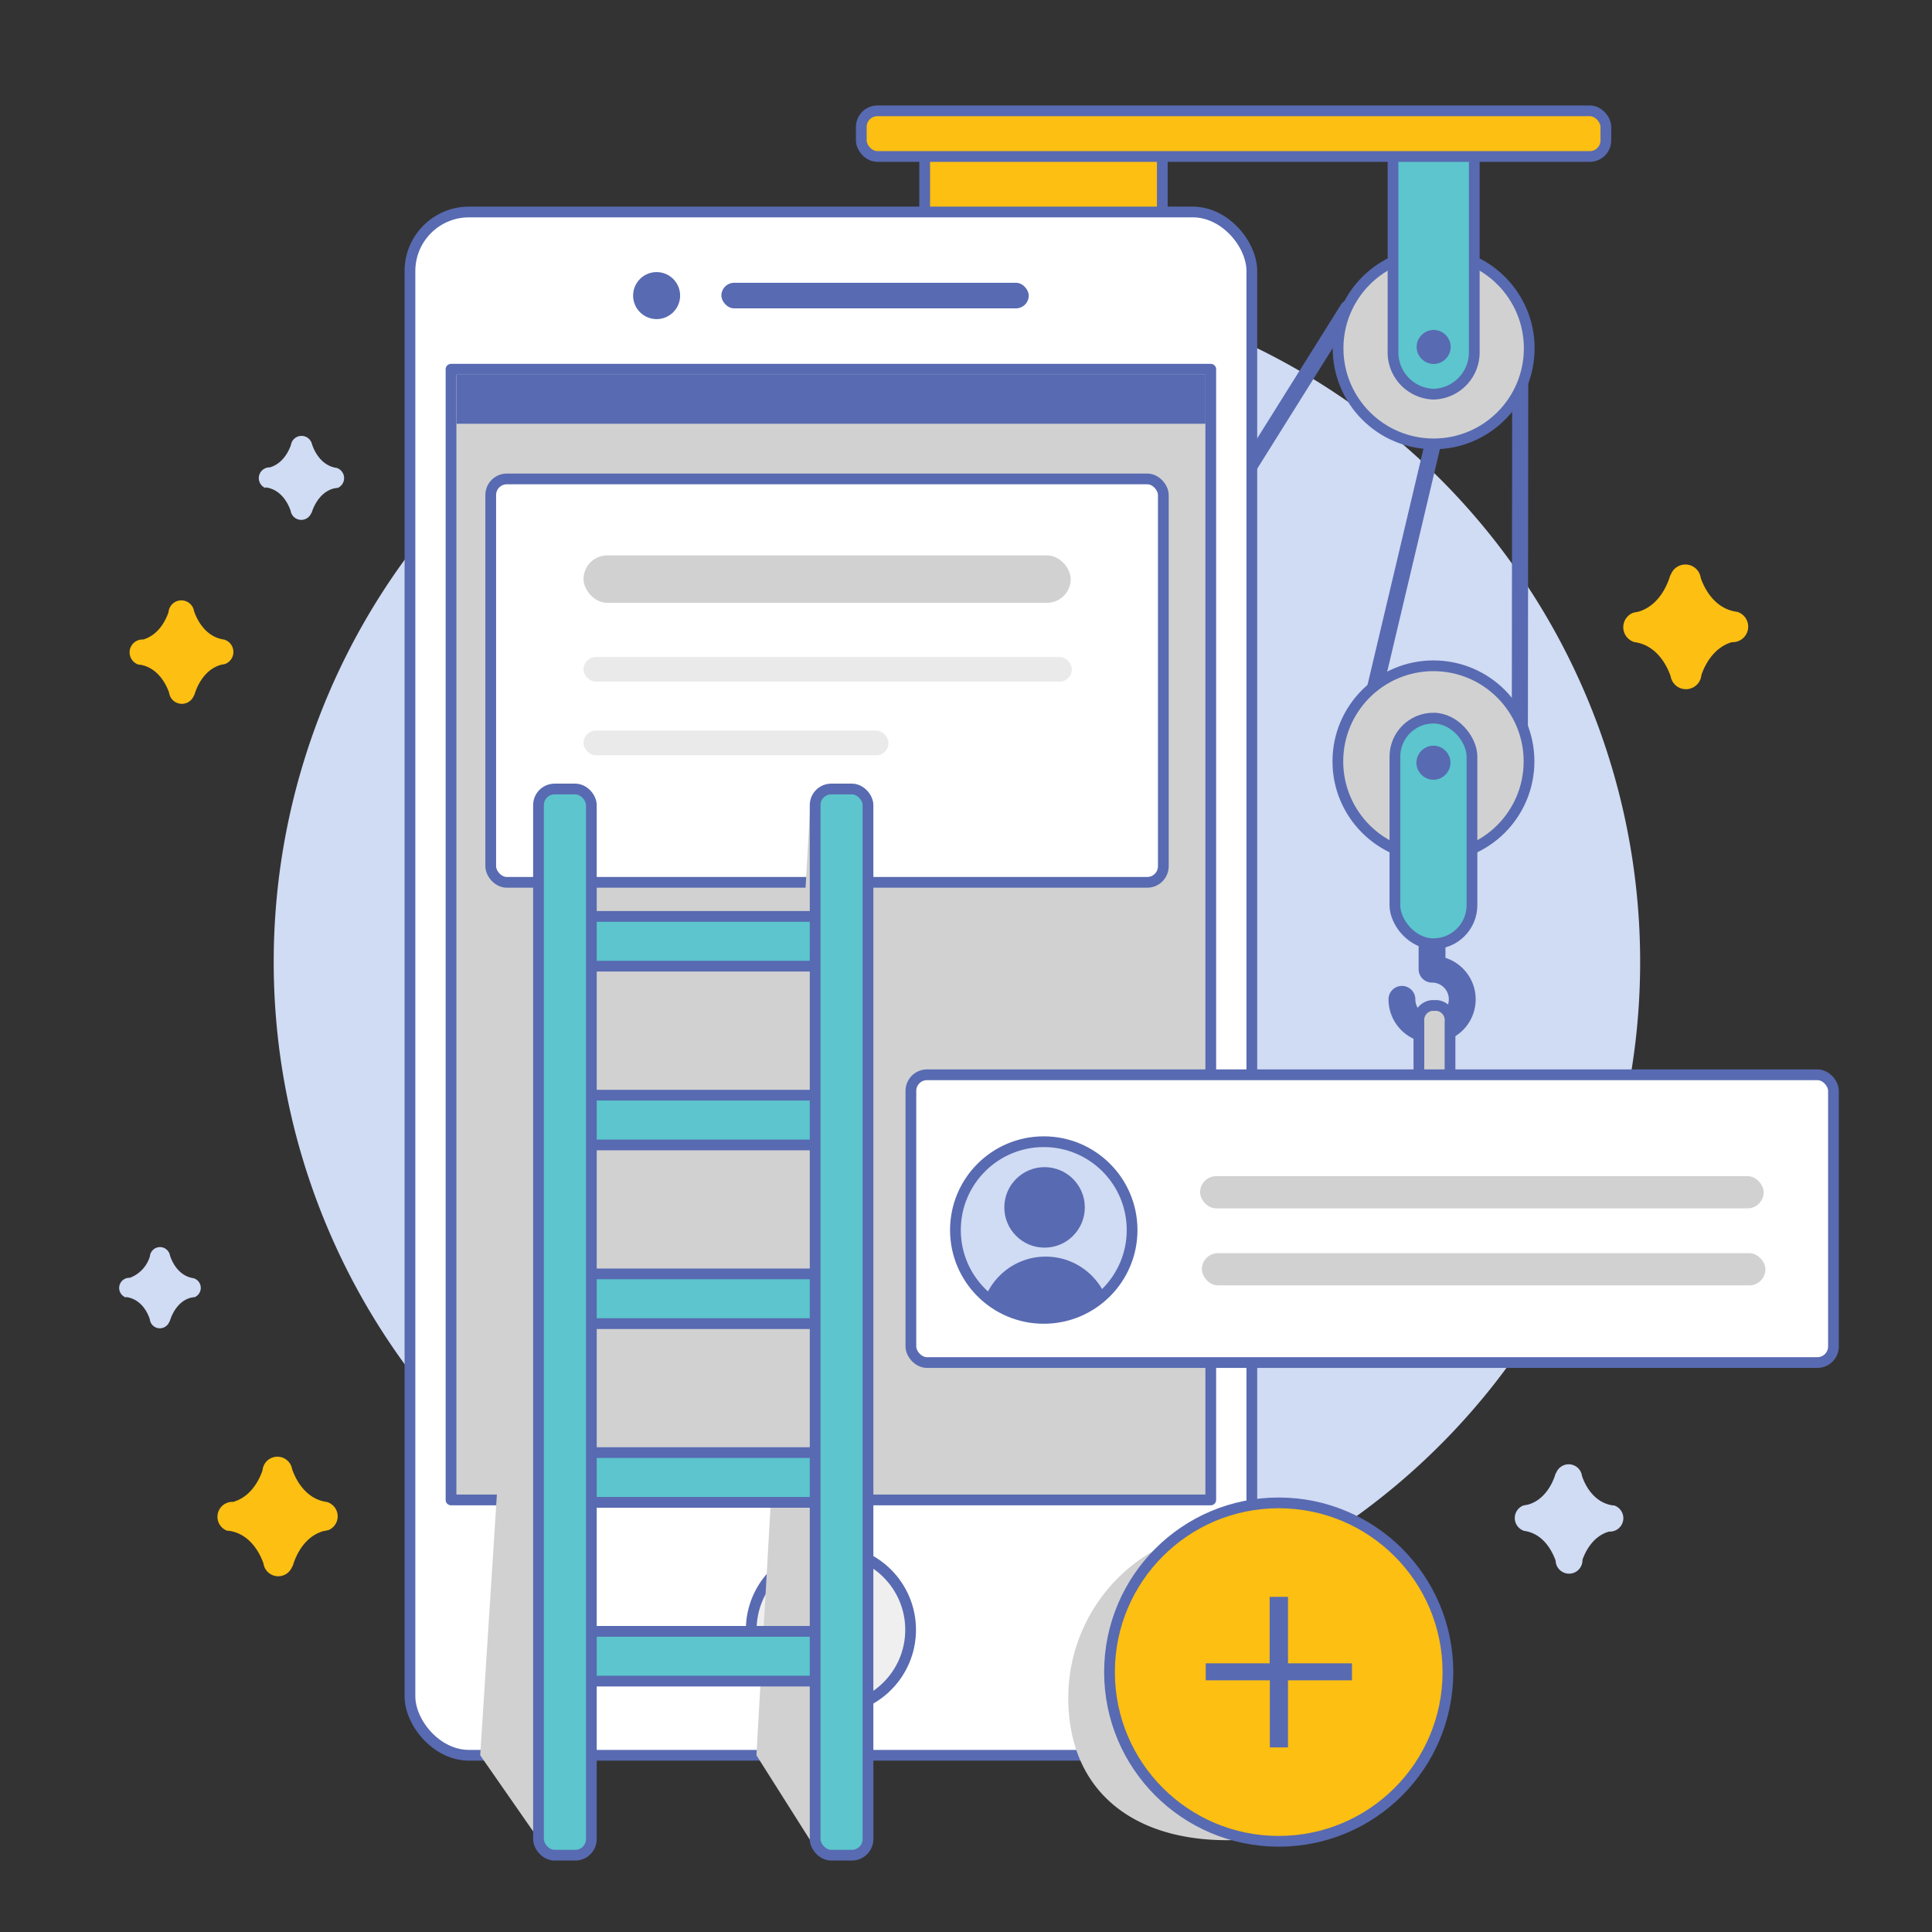
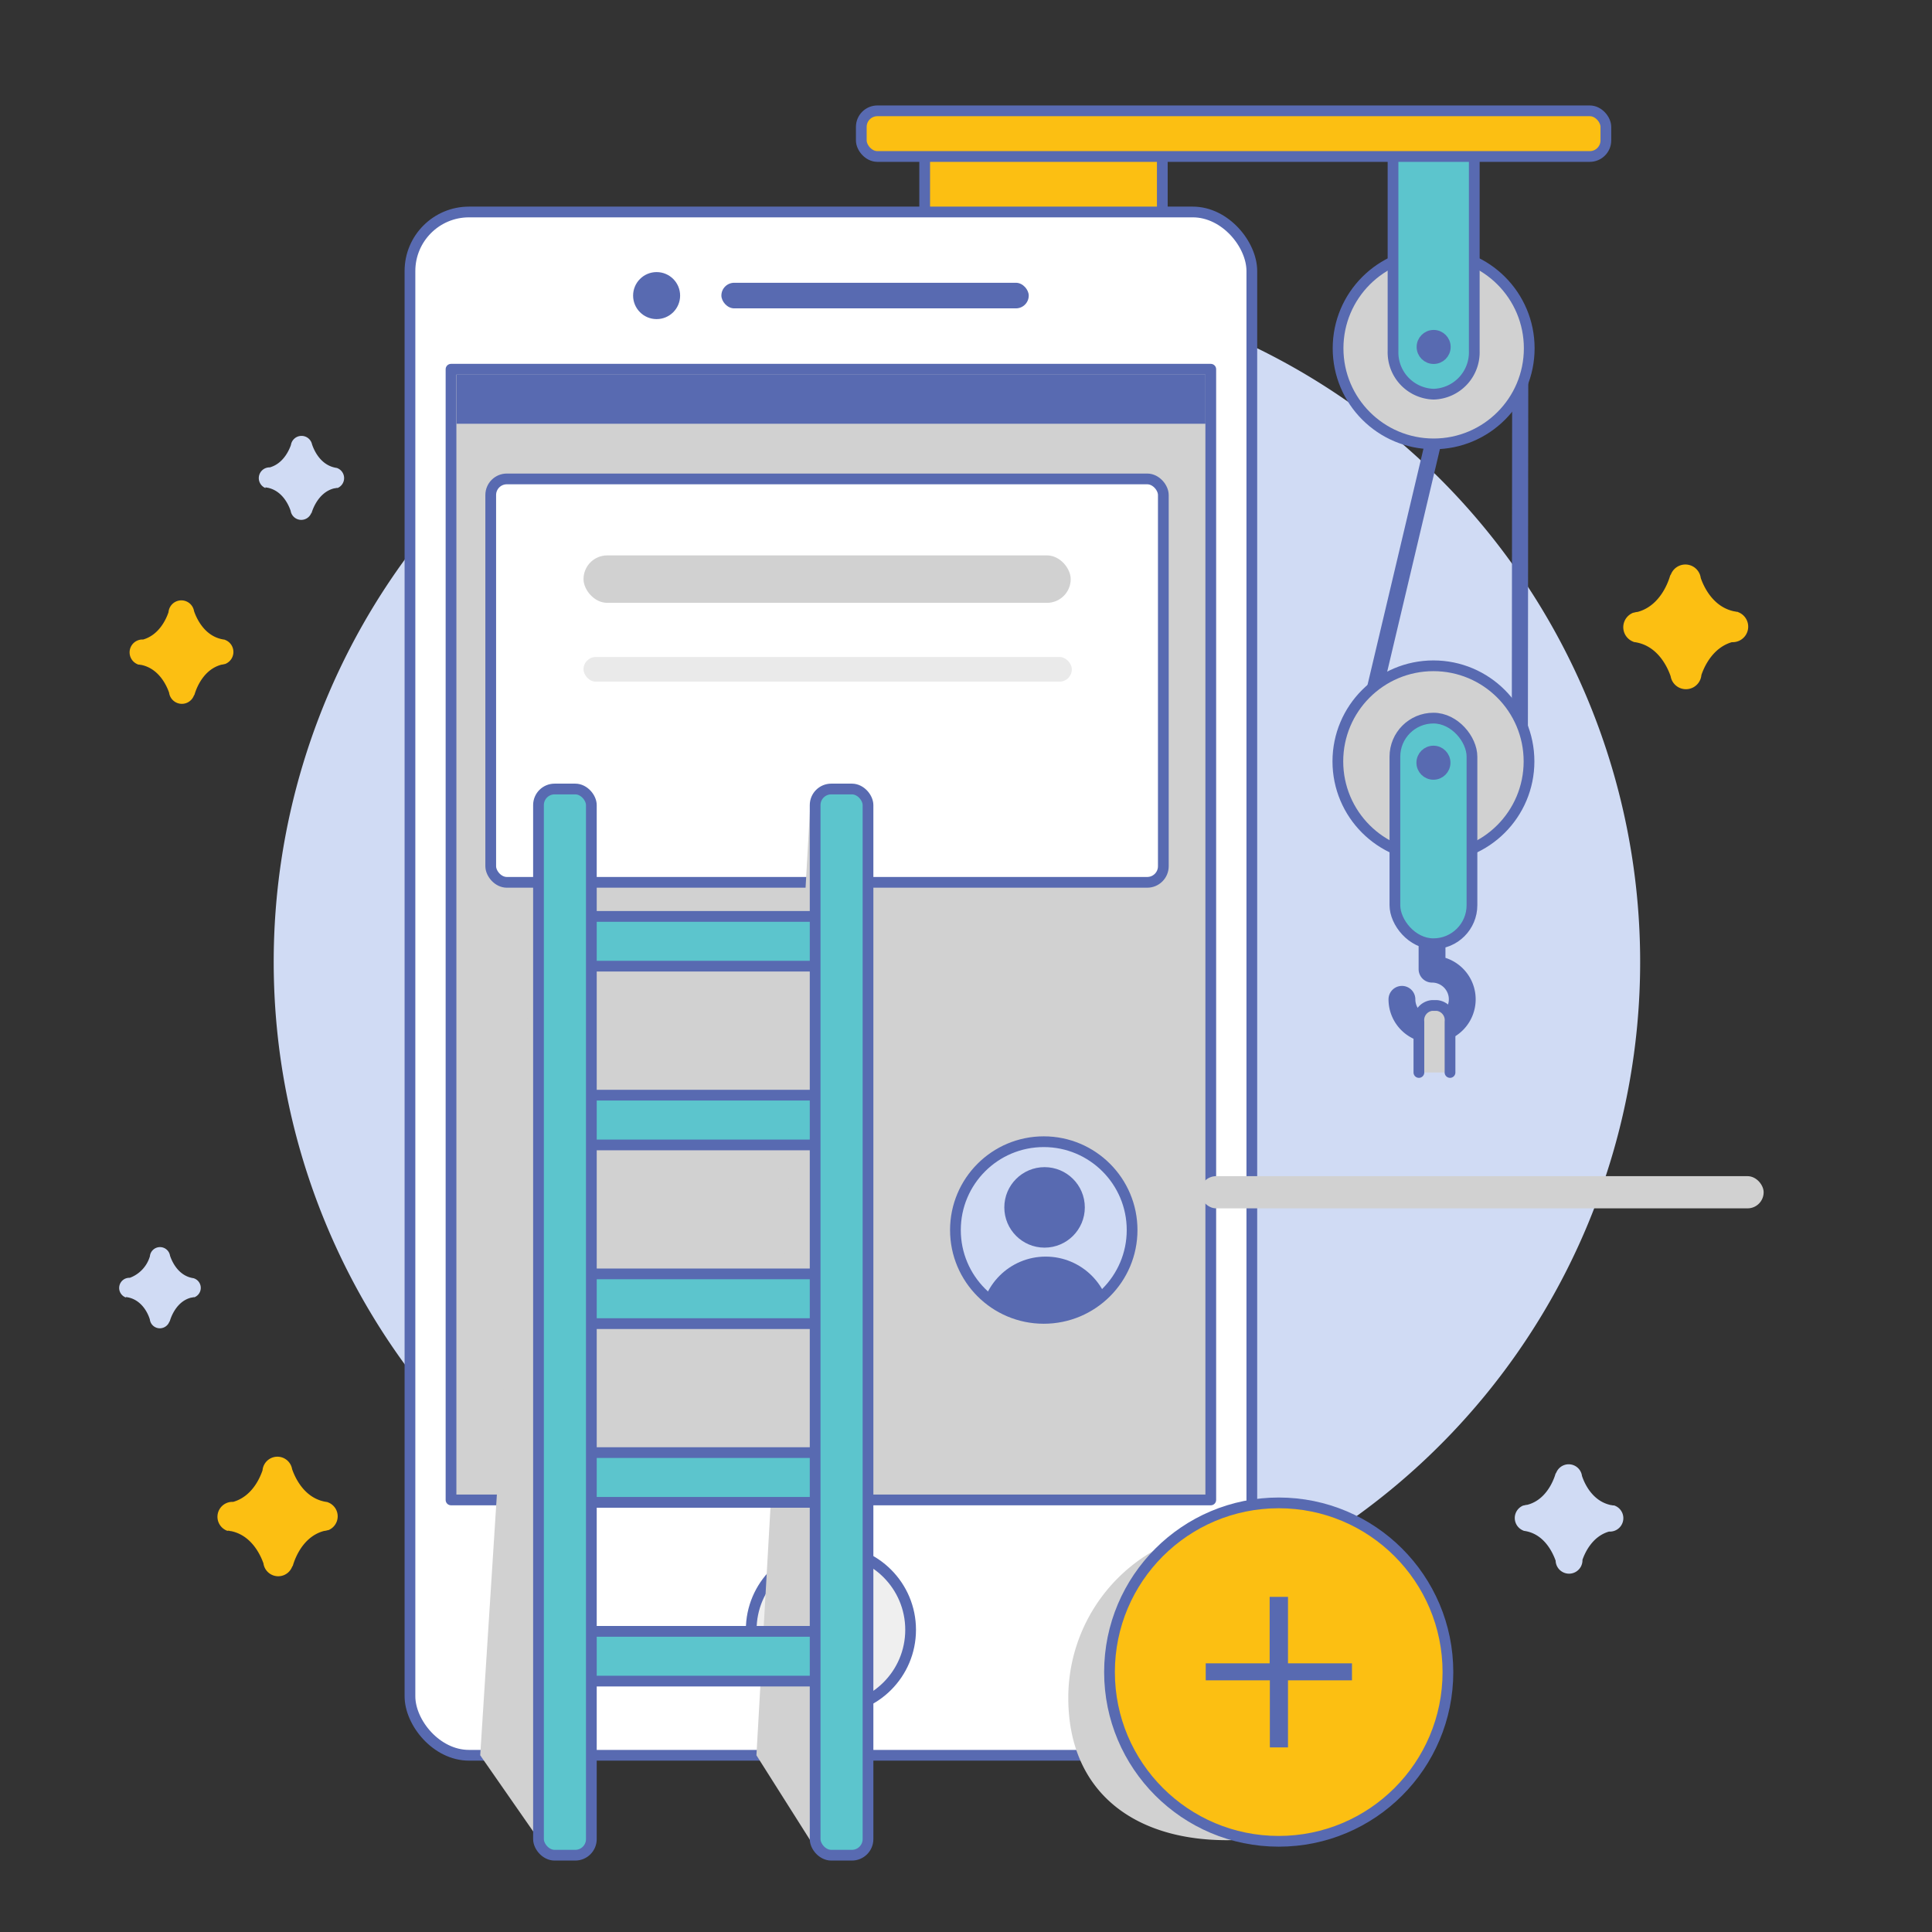
<svg xmlns="http://www.w3.org/2000/svg" viewBox="0 0 360 360">
  <rect x="0" y="0" width="360" height="360" fill="#333333" stroke="none" />
  <defs>
    <style>.cls-1,.cls-10,.cls-18,.cls-21,.cls-5{fill:none;}.cls-2{isolation:isolate;}.cls-11,.cls-17,.cls-3{fill:#fcbf12;}.cls-14,.cls-17,.cls-18,.cls-19,.cls-21,.cls-3,.cls-5,.cls-6,.cls-7,.cls-8{stroke:#586ab1;}.cls-10,.cls-14,.cls-18,.cls-19,.cls-21,.cls-3,.cls-5,.cls-6,.cls-7,.cls-8{stroke-linecap:round;stroke-linejoin:round;}.cls-14,.cls-17,.cls-19,.cls-21,.cls-3,.cls-6,.cls-7,.cls-8{stroke-width:2px;}.cls-12,.cls-4{fill:#d0dbf4;}.cls-4{fill-rule:evenodd;}.cls-5{stroke-width:3px;}.cls-6{fill:#fff;}.cls-13,.cls-15,.cls-7{fill:#d1d1d1;}.cls-8{fill:#efefef;}.cls-19,.cls-9{fill:#586ab1;}.cls-10{stroke:#d1d1d1;}.cls-13{mix-blend-mode:multiply;}.cls-14{fill:#5cc5cd;}.cls-16{fill:#eaeaea;}.cls-17{stroke-miterlimit:10;}.cls-18{stroke-width:5px;}.cls-20{clip-path:url(#clip-path);}</style>
    <clipPath id="clip-path">
      <circle class="cls-1" cx="194.33" cy="228.98" r="16.64" />
    </clipPath>
  </defs>
  <title>components-spot-hero</title>
  <g class="cls-2">
    <g id="Layer_1" data-name="Layer 1">
      <rect class="cls-3" x="172.3" y="25.31" width="44.28" height="14.51" />
      <path class="cls-4" d="M178.25,306.56A127.31,127.31,0,1,0,51,179.25,127.31,127.31,0,0,0,178.25,306.56Z" />
-       <line class="cls-5" x1="251.19" y1="57.47" x2="85.97" y2="321.4" />
      <rect class="cls-6" x="76.39" y="39.5" width="156.87" height="287.57" rx="11" />
      <rect class="cls-7" x="84.04" y="68.8" width="141.57" height="210.69" />
      <circle class="cls-8" cx="154.83" cy="303.69" r="14.85" />
      <circle class="cls-9" cx="122.35" cy="55.08" r="4.38" />
      <rect class="cls-9" x="134.42" y="52.69" width="57.27" height="4.77" rx="2.39" />
      <line class="cls-10" x1="93.65" y1="148.26" x2="215.96" y2="148.26" />
-       <line class="cls-10" x1="93.65" y1="212.25" x2="215.96" y2="212.25" />
      <path class="cls-11" d="M323.78,114l.05,0-.25,0a3.4,3.4,0,0,0-.46-.09c-3.93-.82-5.65-4.59-6.21-6.21a2.89,2.89,0,0,0-5.64-.43l0-.25s-1.31,5.71-6.12,7a3.19,3.19,0,0,0-.63.12l-.35.07.07,0a2.89,2.89,0,0,0,.23,5.41l-.11,0c4.48.5,6.36,4.71,6.94,6.39a2.89,2.89,0,0,0,5.73-.23c.53-1.57,2.11-5.07,5.67-6.12h.17a2.89,2.89,0,0,0,.94-5.62Z" />
      <path class="cls-12" d="M300.73,280.51l0,0-.22,0a2.66,2.66,0,0,0-.39-.07c-3.4-.74-4.87-4-5.34-5.42a2.5,2.5,0,0,0-4.87-.4l0-.22s-1.16,4.94-5.33,6a2.35,2.35,0,0,0-.54.1l-.3.05.05,0a2.51,2.51,0,0,0,.17,4.69l-.09,0c3.87.46,5.47,4.11,6,5.57a2.5,2.5,0,0,0,5-.16c.47-1.36,1.86-4.38,4.94-5.26h.14a2.5,2.5,0,0,0,.86-4.86Z" />
      <rect class="cls-9" x="85.07" y="69.79" width="139.55" height="9.17" />
      <path class="cls-12" d="M23.46,241.7h0a.9.9,0,0,0,.16,0l.3.06c2.56.56,3.67,3,4,4.09a1.88,1.88,0,0,0,1.86,1.66,1.91,1.91,0,0,0,1.82-1.35l0,.17s.88-3.74,4-4.53a1.75,1.75,0,0,0,.41-.08l.23,0,0,0a1.88,1.88,0,0,0-.13-3.53l.07,0c-2.92-.35-4.13-3.11-4.5-4.21a1.89,1.89,0,0,0-3.75.12,6.11,6.11,0,0,1-3.74,4H24.1a1.89,1.89,0,0,0-.64,3.67Z" />
      <polygon class="cls-13" points="100.34 157.24 89.48 327.07 100.34 342.68 105.02 342.33 103.34 154.24 100.34 157.24" />
      <rect class="cls-6" x="91.44" y="89.24" width="125.33" height="75.17" rx="3" />
      <polygon class="cls-13" points="150.97 150.15 140.95 327.07 151.9 344.38 156 344.01 151.9 154.24 150.97 150.15" />
      <path class="cls-11" d="M42.41,285.23l0,0,.24,0a2.14,2.14,0,0,0,.44.08c3.78.8,5.44,4.42,6,6a2.78,2.78,0,0,0,5.42.41l0,.25s1.25-5.5,5.88-6.7a2.9,2.9,0,0,0,.6-.12,3.43,3.43,0,0,1,.34-.06l-.07,0A2.78,2.78,0,0,0,61,279.9l.11,0c-4.31-.48-6.12-4.53-6.68-6.15a2.78,2.78,0,0,0-5.51.22c-.51,1.51-2,4.88-5.46,5.88h-.15a2.78,2.78,0,0,0-.91,5.41Z" />
      <rect class="cls-14" x="102.66" y="170.76" width="53.87" height="9.27" />
      <rect class="cls-14" x="102.66" y="204.07" width="53.87" height="9.27" />
      <rect class="cls-14" x="102.66" y="237.37" width="53.87" height="9.27" />
      <rect class="cls-14" x="102.66" y="270.67" width="53.87" height="9.27" />
      <rect class="cls-14" x="102.66" y="303.98" width="53.87" height="9.27" />
      <rect class="cls-14" x="100.34" y="147.02" width="9.85" height="198.67" rx="3" />
      <rect class="cls-14" x="151.89" y="147.02" width="9.85" height="198.67" rx="3" />
      <path class="cls-11" d="M25.76,123.84l0,0,.2,0a2.5,2.5,0,0,0,.38.06c3.27.69,4.7,3.82,5.17,5.17a2.4,2.4,0,0,0,4.68.36l0,.21s1.09-4.75,5.09-5.79a3,3,0,0,0,.52-.1l.29-.06-.06,0a2.4,2.4,0,0,0-.19-4.49l.09,0c-3.72-.42-5.29-3.92-5.77-5.32a2.4,2.4,0,0,0-4.76.19c-.44,1.31-1.75,4.22-4.71,5.09h-.14a2.4,2.4,0,0,0-.78,4.67Z" />
      <path class="cls-12" d="M49.44,90.83h0l.17,0a1.7,1.7,0,0,0,.31.06c2.7.59,3.86,3.18,4.24,4.3a2,2,0,0,0,3.87.32l0,.18S59,91.81,62.26,91a2,2,0,0,0,.43-.08l.24,0,0,0a2,2,0,0,0-.13-3.71l.08,0c-3.08-.36-4.35-3.26-4.74-4.42a2,2,0,0,0-3.93.13c-.38,1.08-1.48,3.47-3.93,4.17h-.11a2,2,0,0,0-.68,3.86Z" />
      <path class="cls-13" d="M252.13,311.36c0,17.41-6.11,31.53-23.53,31.53s-29.54-9.12-29.54-26.53a31.54,31.54,0,0,1,31.54-31.54C248,284.82,252.13,293.94,252.13,311.36Z" />
      <rect class="cls-15" x="108.73" y="103.49" width="90.78" height="8.84" rx="4.42" />
      <rect class="cls-16" x="108.73" y="122.42" width="90.99" height="4.6" rx="2.3" />
-       <rect class="cls-16" x="108.73" y="136.14" width="56.83" height="4.6" rx="2.3" />
      <circle class="cls-17" cx="238.27" cy="311.57" r="31.53" />
      <path class="cls-9" d="M240,297.55v12.39h11.92v3.16H240v12.5h-3.38V313.1H224.67v-3.16h11.91V297.55Z" />
      <path class="cls-18" d="M261.23,186.21a5.62,5.62,0,1,0,5.61-5.62V175" />
      <line class="cls-5" x1="266.97" y1="82.82" x2="252.34" y2="144.59" />
      <line class="cls-5" x1="283.27" y1="71.47" x2="283.19" y2="146.98" />
      <circle class="cls-7" cx="267.14" cy="64.9" r="17.81" />
      <path class="cls-14" d="M274.71,28.93V65.45a7.8,7.8,0,0,1-7.57,8h0a7.79,7.79,0,0,1-7.57-8V28.93" />
      <circle class="cls-19" cx="267.14" cy="64.65" r="2.17" />
      <rect class="cls-3" x="160.49" y="20.65" width="138.74" height="8.51" rx="3" />
      <circle class="cls-7" cx="267.1" cy="141.87" r="17.81" />
      <rect class="cls-14" x="259.92" y="133.81" width="14.36" height="42.04" rx="7.18" />
      <circle class="cls-19" cx="267.1" cy="142.12" r="2.17" />
      <path class="cls-7" d="M264.39,199.84v-9.48a2.74,2.74,0,0,1,2.4-3h1a2.74,2.74,0,0,1,2.4,3v9.48" />
-       <rect class="cls-6" x="169.73" y="200.27" width="171.91" height="53.62" rx="3" />
      <rect class="cls-15" x="223.62" y="219.16" width="105.01" height="6" rx="3" />
-       <rect class="cls-15" x="223.95" y="233.51" width="105.01" height="6" rx="3" />
      <circle class="cls-12" cx="194.35" cy="229.03" r="16.53" />
      <g class="cls-20">
        <circle class="cls-9" cx="194.85" cy="246.29" r="12.14" />
        <circle class="cls-9" cx="194.64" cy="224.98" r="7.5" />
      </g>
      <path class="cls-12" d="M188.82,244.94a16.88,16.88,0,1,1,21.46-10.45A16.91,16.91,0,0,1,188.82,244.94Zm10.85-31.46a16.4,16.4,0,1,0,10.16,20.85A16.42,16.42,0,0,0,199.67,213.48Z" />
      <circle class="cls-21" cx="194.49" cy="229.2" r="16.46" />
    </g>
  </g>
</svg>